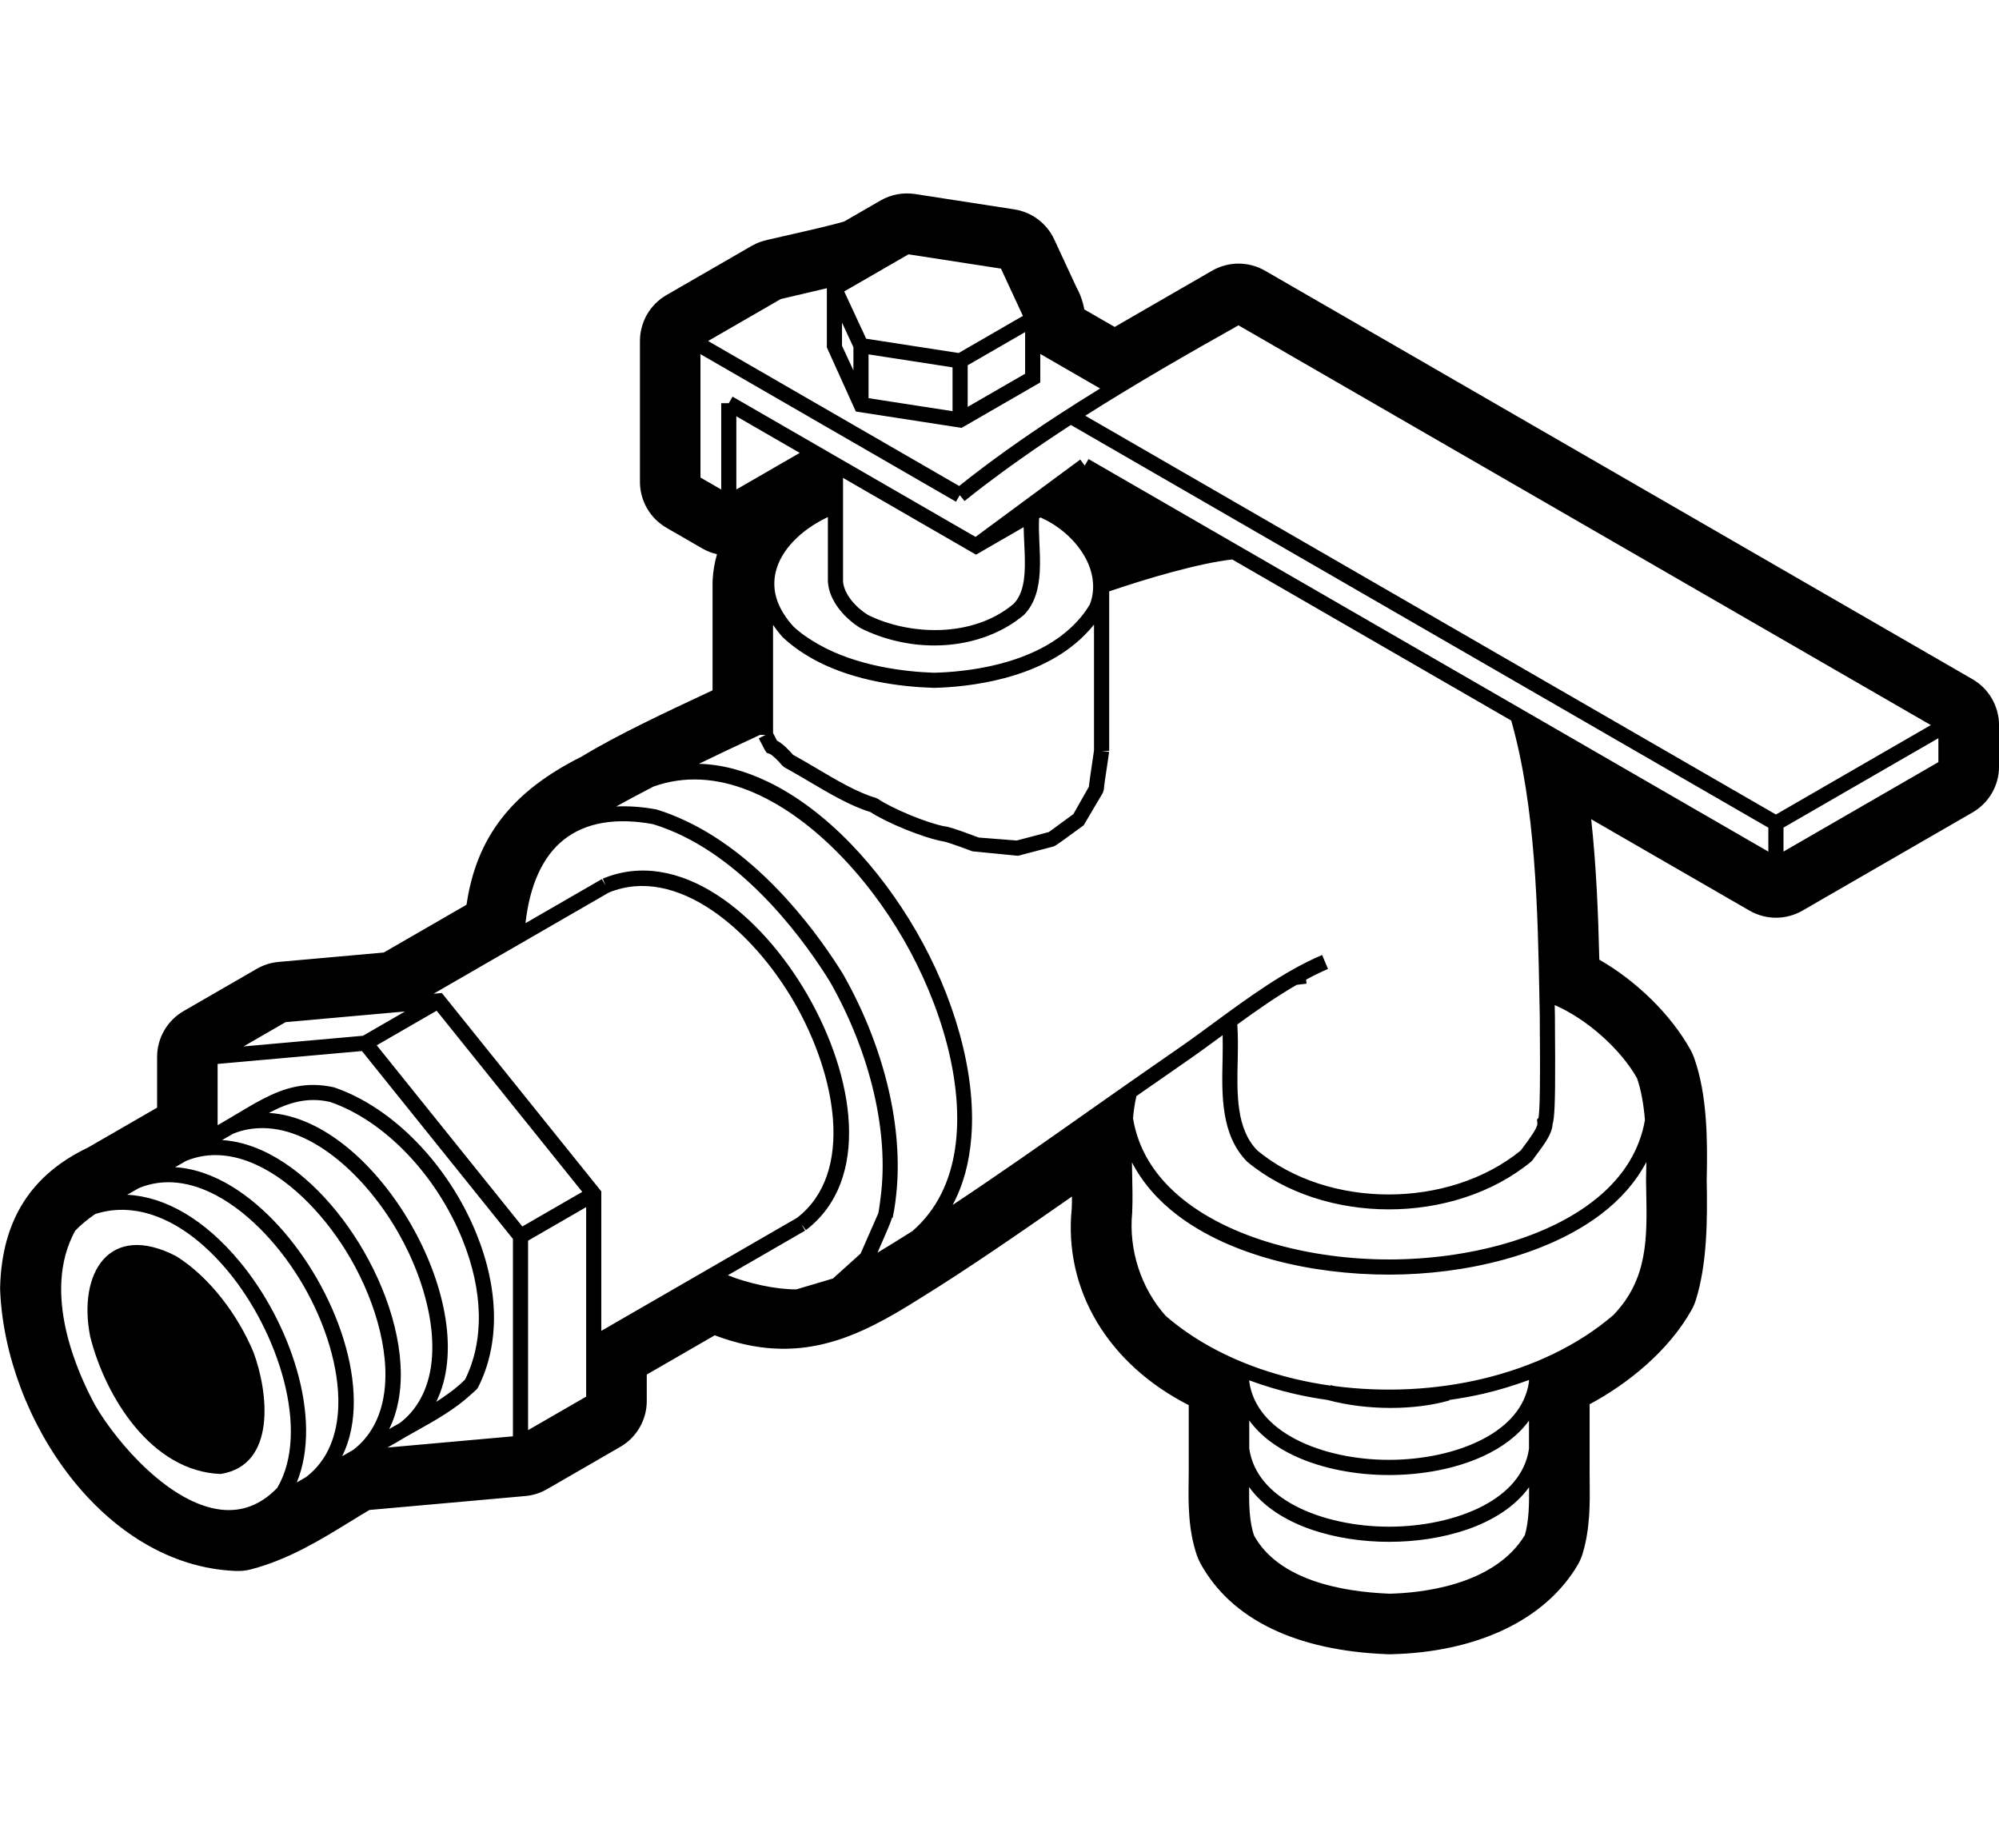
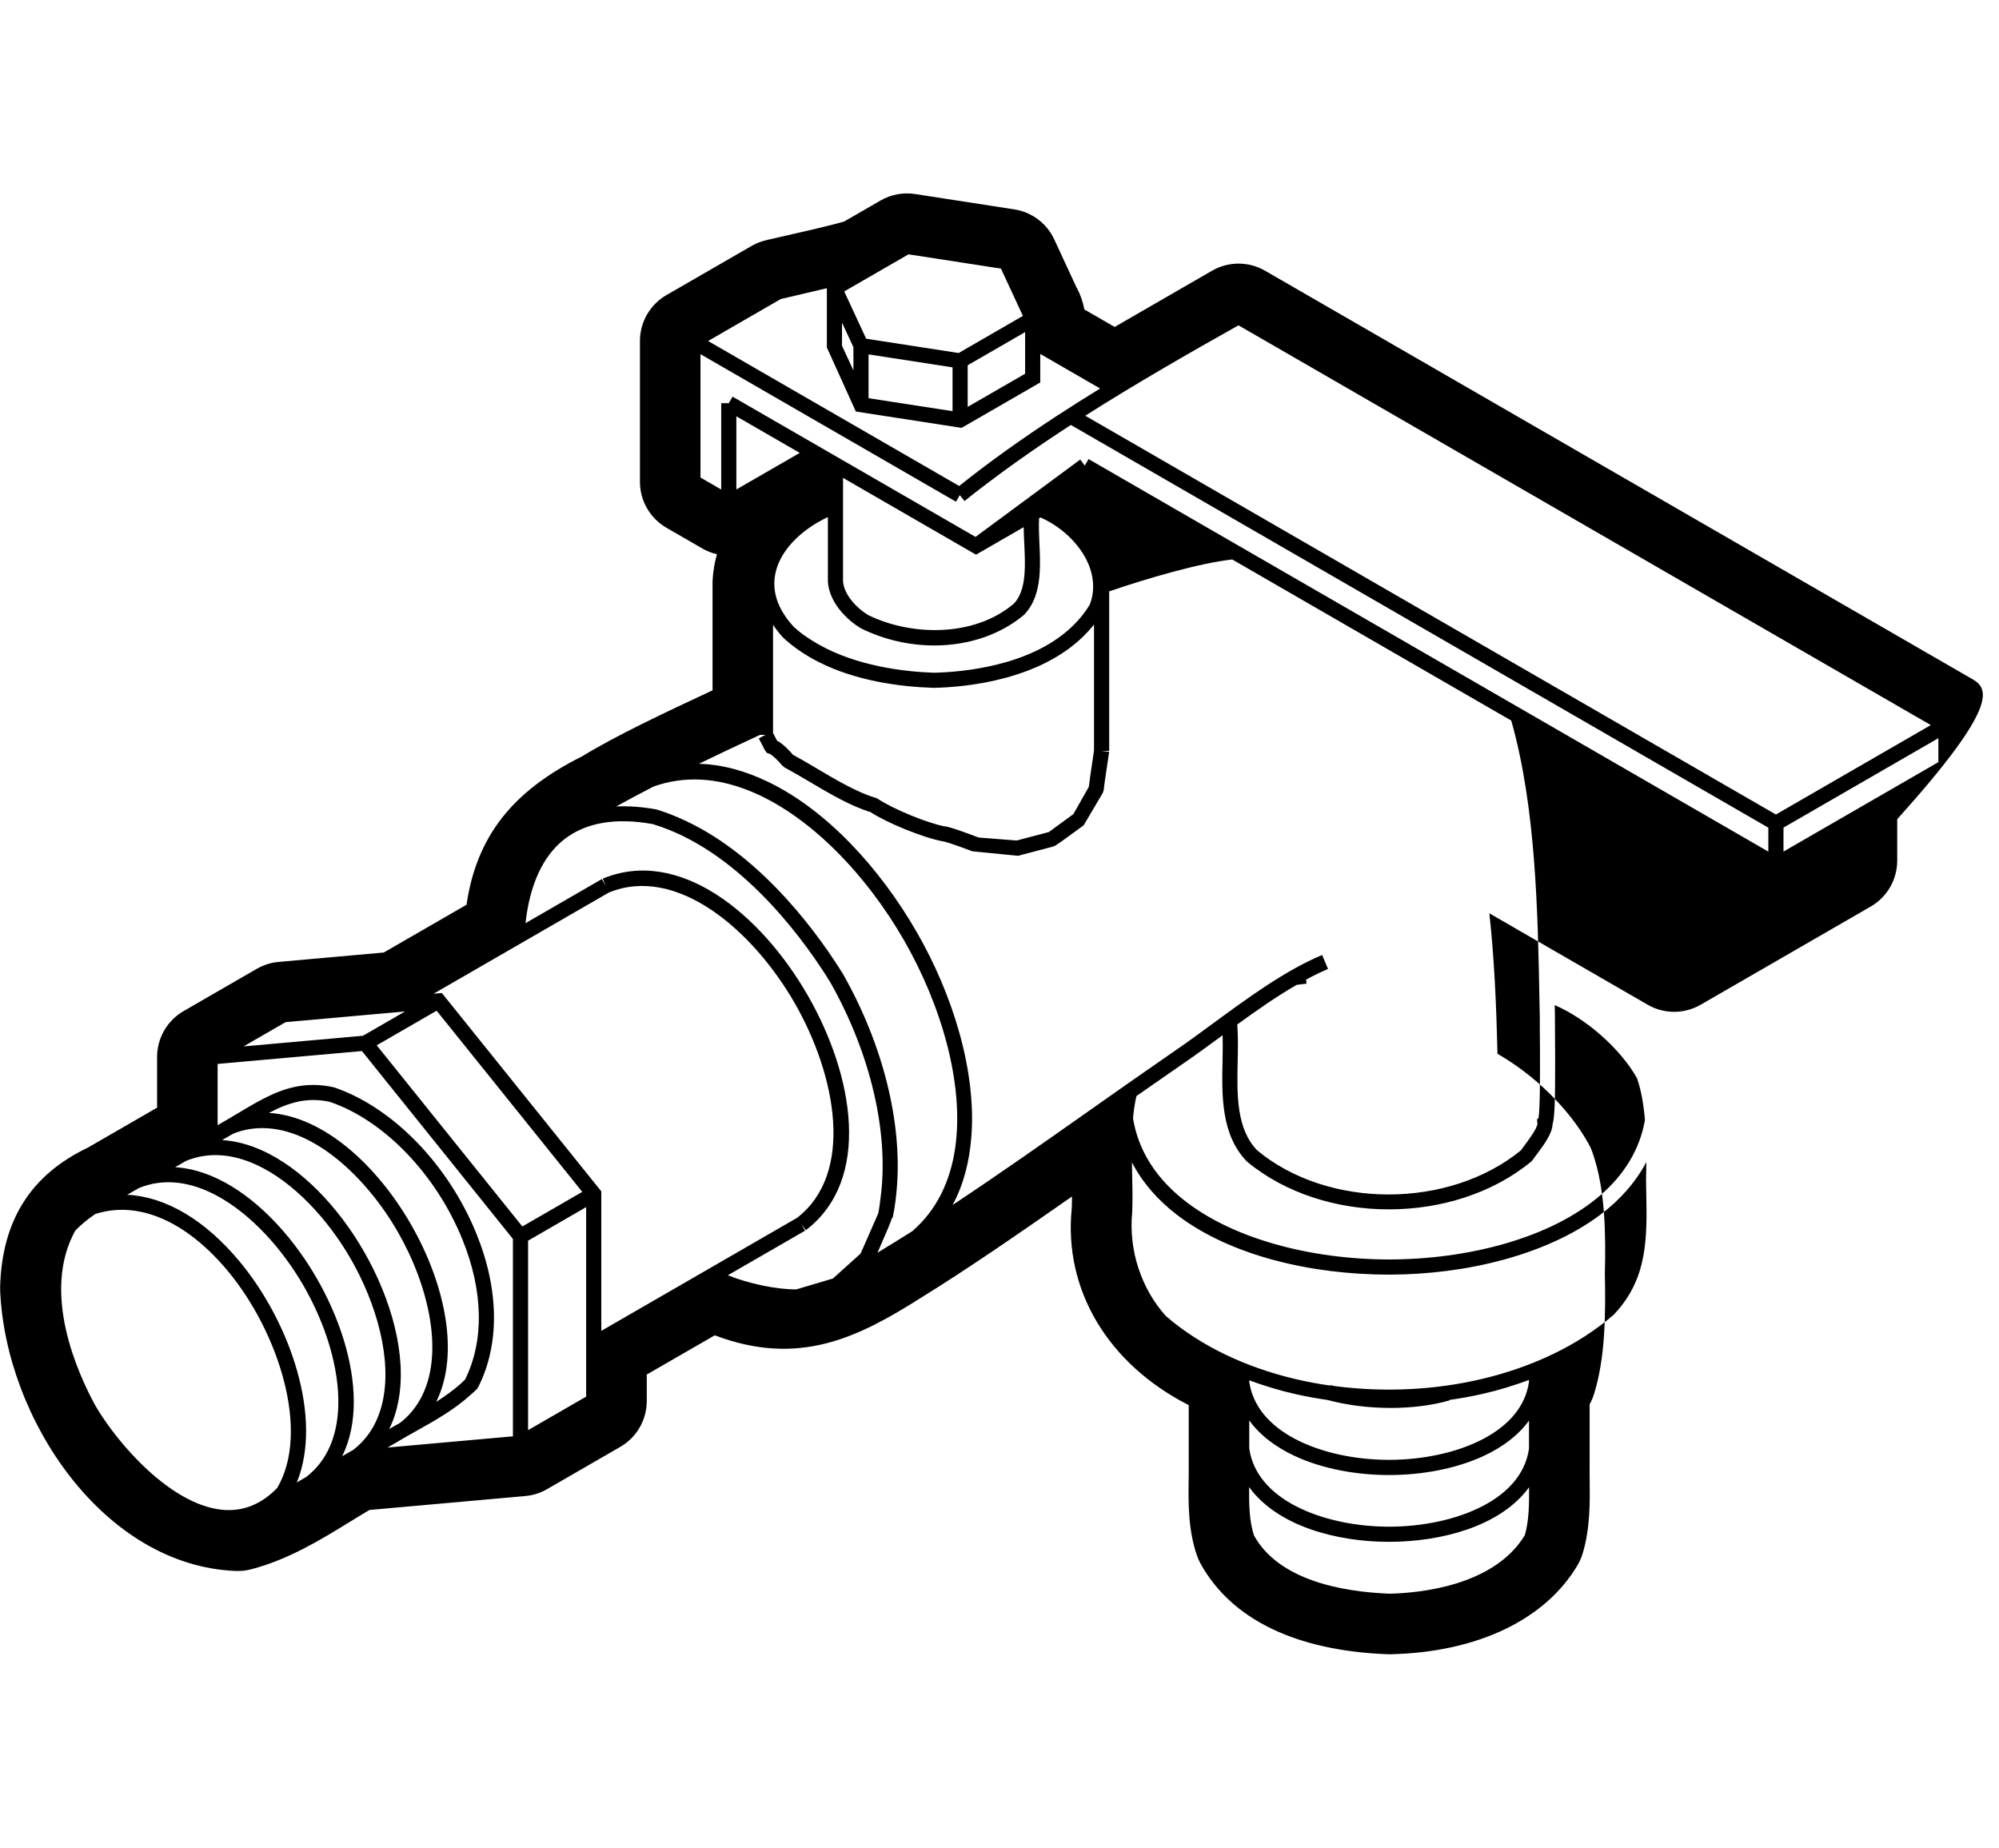
<svg xmlns="http://www.w3.org/2000/svg" viewBox="0 0 132 122">
-   <path class="st0" d="M130.247,44.845l-46.712-26.97c-1.083-0.625-2.417-0.625-3.5,0l-6.431,3.713l-2.001-1.155    c-0.087-0.466-0.246-0.97-0.527-1.474l-1.46-3.149c-0.493-1.062-1.483-1.807-2.64-1.985l-6.548-1.013    c-0.787-0.122-1.59,0.028-2.279,0.425l-2.401,1.386c0,0-0.001,0-0.001,0c-0.856,0.262-3.093,0.766-3.986,0.967    c-1.069,0.24-1.278,0.289-1.541,0.38c-0.207,0.072-0.407,0.164-0.597,0.273l-5.615,3.241c-1.083,0.625-1.75,1.78-1.75,3.031v9.301    c0,1.25,0.667,2.406,1.75,3.031l2.37,1.368c0.306,0.177,0.632,0.304,0.967,0.38c-0.158,0.547-0.258,1.123-0.289,1.728    c-0.003,0.06-0.004,0.12-0.004,0.18v7.079c-0.065,0.031-0.131,0.062-0.197,0.092c-2.868,1.341-6.11,2.857-8.445,4.282    c-4.588,2.292-6.944,5.287-7.604,9.783l-5.465,3.155l-6.946,0.621c-0.507,0.045-0.998,0.201-1.438,0.455l-4.833,2.791    c-1.083,0.625-1.75,1.78-1.75,3.031v3.345l-4.573,2.64c-3.77,1.8-5.665,4.804-5.792,9.178c-0.002,0.083-0.002,0.165,0.001,0.248    c0.353,8.487,6.829,18.183,15.558,18.526c0.346,0.014,0.692-0.024,1.026-0.112c2.468-0.648,4.585-1.95,6.454-3.098    c0.462-0.285,0.912-0.561,1.351-0.818c0.013-0.001,0.025-0.002,0.038-0.003l10.25-0.916c0.507-0.045,0.998-0.201,1.438-0.455    l4.833-2.791c1.083-0.625,1.75-1.78,1.75-3.031v-1.745l4.489-2.591c5.564,2.108,9.476,0.137,13.569-2.447    c3.158-1.951,6.623-4.348,10.019-6.717c0,0.265-0.003,0.521-0.013,0.763c-0.556,5.416,2.413,10.307,7.723,13.012l0,4.057    c0.004,0.297,0,0.607-0.005,0.925c-0.019,1.436-0.042,3.222,0.542,4.929c0.066,0.194,0.149,0.382,0.249,0.562    c2.032,3.674,6.293,5.739,12.326,5.973c0.045,0.002,0.09,0.003,0.136,0.003c0.025,0,0.051,0,0.076-0.001    c5.713-0.125,10.215-2.269,12.351-5.881c0.143-0.241,0.256-0.499,0.337-0.767c0.502-1.658,0.481-3.406,0.465-4.809    c-0.003-0.318-0.008-0.629-0.004-0.968V92.72c2.554-1.365,5.226-3.543,6.724-6.214c0.118-0.21,0.213-0.431,0.286-0.66    c0.758-2.402,0.772-5.346,0.72-7.928c0.061-2.618,0.045-5.604-0.828-8.066c-0.064-0.182-0.144-0.357-0.237-0.526    c-1.297-2.342-3.588-4.564-6.025-5.96c-0.076-3.177-0.21-6.289-0.537-9.275l10.454,6.035c1.083,0.626,2.417,0.626,3.5,0    l11.228-6.482c1.083-0.625,1.75-1.781,1.75-3.031v-2.736C131.997,46.625,131.33,45.47,130.247,44.845z M108.705,78.635    c0.062,3.121,0.115,5.817-2.168,8.195c-2.35,2.021-5.341,3.415-8.573,4.195c-3.17,0.765-6.569,0.924-9.833,0.496    c-0.089-0.022-0.184-0.04-0.272-0.064l-0.009,0.033c-0.797-0.113-1.584-0.26-2.357-0.444c-3.219-0.768-6.188-2.148-8.507-4.15    c-1.636-1.818-2.468-4.367-2.224-6.845c0.037-0.837,0.017-1.712-0.005-2.638c-0.005-0.221-0.008-0.443-0.012-0.664    c0.708,1.355,1.732,2.521,3.01,3.492c3.517,2.672,8.83,3.92,13.966,3.92c0.011,0,0.024,0,0.036,0    c4.995-0.005,10.382-1.282,13.949-3.978c1.275-0.964,2.3-2.12,3.008-3.455c-0.004,0.439-0.013,0.851-0.021,1.193L108.705,78.635z     M87.661,92.438c1.297,0.35,2.746,0.526,4.167,0.526c1.379,0,2.73-0.165,3.886-0.496l-0.009-0.031    c0.761-0.108,1.516-0.243,2.258-0.414c1.029-0.237,2.026-0.549,3-0.905v0.124c-0.237,1.674-1.405,2.912-3,3.757    c-1.772,0.939-4.071,1.391-6.228,1.393c-2.162,0.004-4.468-0.45-6.244-1.395c-1.593-0.848-2.76-2.09-3-3.769v-0.086    c0.973,0.354,1.97,0.663,3,0.897C86.205,92.202,86.929,92.333,87.661,92.438z M100.963,95.657    c-0.238,1.676-1.41,2.916-3.009,3.761c-1.771,0.935-4.065,1.386-6.217,1.387c-0.004,0-0.008,0-0.012,0    c-2.155,0-4.45-0.451-6.222-1.39c-1.598-0.847-2.77-2.09-3.011-3.772v-1.854c0.721,0.994,1.766,1.771,3,2.345    c1.83,0.851,4.06,1.26,6.232,1.26c0.004,0,0.009,0,0.013,0c2.17-0.002,4.399-0.411,6.227-1.257c1.234-0.572,2.28-1.347,3-2.336    V95.657z M86.527,100.972c1.604,0.563,3.421,0.833,5.196,0.833c0.004,0,0.009,0,0.013,0c1.744-0.001,3.528-0.262,5.11-0.804    c1.721-0.589,3.193-1.516,4.123-2.799c0.01,1.102-0.005,2.215-0.279,3.162c-2.03,3.354-6.939,3.821-8.933,3.866    c-3.178-0.124-7.316-0.902-8.944-3.832c-0.324-0.947-0.34-2.083-0.329-3.208C83.399,99.459,84.841,100.38,86.527,100.972z     M4.97,81.256c0.384-0.4,0.833-0.76,1.317-1.094c2.826-0.916,6.009,0.451,8.775,3.782c3.292,3.964,5.457,10.543,3.244,14.301    c-1.072,1.111-2.319,1.594-3.708,1.435c-3.357-0.384-6.802-4.316-8.292-6.852C5.146,90.711,2.701,85.36,4.97,81.256z     M19.598,97.884c1.735-4.229-0.419-10.547-3.767-14.578c-2.3-2.771-4.902-4.292-7.433-4.417c0.11-0.062,0.213-0.122,0.322-0.184    c0.155-0.088,0.313-0.176,0.462-0.263c1.688-0.691,3.46-0.392,5.129,0.503c2.26,1.211,4.332,3.516,5.743,5.966    c1.407,2.443,2.362,5.38,2.284,7.933c-0.058,1.892-0.682,3.572-2.119,4.68L19.743,97.8L19.598,97.884z M26.745,66.786    l-2.778,1.604l-7.884,0.704l2.776-1.603l3.868-0.346C24.09,67.023,25.542,66.894,26.745,66.786z M34.492,80.983l-8.907-11.081    l-0.709-0.882l3.957-2.284l1.222,1.52l8.394,10.442L34.492,80.983z M29.293,92.237c-0.161,0.11-0.32,0.22-0.487,0.324    c0.047-0.096,0.091-0.194,0.134-0.292c1.407-3.241,0.314-7.754-1.817-11.45c-2.203-3.819-5.72-7.117-9.365-7.335    c1.263-0.665,2.508-1.072,4.032-0.726c3.564,1.214,6.995,4.774,8.74,9.07c1.389,3.418,1.451,6.703,0.179,9.262    C30.292,91.515,29.805,91.887,29.293,92.237z M15.391,74.859c0.65-0.267,1.314-0.376,1.979-0.372    c3.391,0.024,6.834,3.273,8.886,6.831c2.042,3.539,3.135,8.114,1.503,11.056c-0.332,0.599-0.769,1.135-1.342,1.575    c-0.241,0.137-0.491,0.274-0.718,0.412c0.287-0.579,0.486-1.202,0.61-1.858c0.576-3.037-0.482-6.759-2.291-9.894    c-1.667-2.889-4.087-5.475-6.745-6.662c-0.851-0.38-1.725-0.616-2.607-0.67L15.391,74.859z M22.595,96.153    c0.536-1.08,0.771-2.316,0.767-3.627c-0.008-2.637-0.976-5.568-2.441-8.112c-1.419-2.465-3.388-4.71-5.584-6.059    c-1.207-0.741-2.481-1.206-3.773-1.286l0.722-0.417c1.517-0.623,3.103-0.445,4.622,0.248c2.453,1.118,4.729,3.581,6.246,6.21    c1.706,2.958,2.753,6.64,2.1,9.489c-0.287,1.25-0.898,2.34-1.93,3.135L22.595,96.153z M26.198,95.228    c0.445-0.271,0.913-0.531,1.386-0.795c1.229-0.685,2.481-1.404,3.516-2.357c0.126-0.116,0.263-0.222,0.382-0.347l0.085-0.119    c1.44-2.83,1.4-6.438-0.11-10.158c-1.85-4.552-5.518-8.336-9.395-9.655c-1.842-0.42-3.299,0.04-4.692,0.762    c-0.529,0.274-1.049,0.582-1.577,0.899c-0.284,0.171-0.571,0.344-0.864,0.513l-0.559,0.323V70.25l9.529-0.851l0.489,0.609    l9.482,11.797v9.738v3.295l-8.284,0.741L26.198,95.228z M34.871,90.967v-9.048l3.834-2.214v5.283v7.23l-3.834,2.213V90.967z     M39.705,84.411v-5.748L30.932,67.75l-1.755-2.183l-0.266,0.023c-0.077,0.007-0.184,0.016-0.281,0.025l9.184-5.302l2.391-1.38    c4.477-1.839,9.487,2.471,12.251,7.265c2.762,4.791,3.99,11.277,0.171,14.217l-2.433,1.405l-10.489,6.056V84.411z M51.765,82.066    l1.4-0.809l-0.25-0.433l0.304,0.397c4.342-3.318,3.181-10.188,0.104-15.524c-3.08-5.34-8.455-9.786-13.521-7.682l0.191,0.462    l-0.25-0.433l-1.414,0.816l-3.629,2.095c0.277-2.515,1.14-4.412,2.529-5.512c1.43-1.133,3.426-1.474,5.88-1.028    c0.347,0.104,0.688,0.226,1.024,0.359c5.319,2.113,9.21,7.678,10.684,10.067c2.708,4.782,3.895,10.039,3.329,14.248    c-0.046,0.343-0.081,0.693-0.15,1.021c-0.021,0.049-0.955,2.174-1.168,2.66l-1.825,1.647l-2.42,0.719    c-1.343,0.008-3.18-0.392-4.52-0.933L51.765,82.066z M57.944,82.714c0.613-1.398,0.875-2.007,0.96-2.307l0.039,0.008    c0.139-0.646,0.226-1.321,0.281-2.012c0.345-4.318-0.913-9.418-3.546-14.069c-1.462-2.37-5.193-7.697-10.409-10.139    c-0.623-0.292-1.262-0.551-1.926-0.75c-0.949-0.174-1.83-0.233-2.653-0.196c0.762-0.421,1.577-0.857,2.453-1.31    c2.073-0.747,4.216-0.569,6.293,0.257c4.017,1.597,7.775,5.576,10.239,9.854c2.462,4.275,4.021,9.518,3.393,13.782    c-0.318,2.16-1.207,4.06-2.825,5.46C59.476,81.777,58.71,82.251,57.944,82.714z M64.139,75.094    c0.347-4.335-1.205-9.385-3.6-13.543c-2.455-4.264-5.982-8.09-9.851-9.942c-1.476-0.707-3-1.137-4.536-1.176    c1.25-0.609,2.592-1.245,4.034-1.91h0.362l-0.443,0.23l0.398,0.769l0.128,0.188l0.189,0.065c0.143,0.049,0.556,0.431,0.833,0.772    l0.154,0.126c0.122,0.064,0.254,0.142,0.382,0.213c0.389,0.217,0.793,0.453,1.219,0.705c1.297,0.769,2.763,1.637,4.067,2.027    c1.105,0.724,3.5,1.703,4.801,1.938c0.101,0.01,0.486,0.109,1.936,0.655l3.012,0.296l0.078-0.02c0.042-0.01,0.34-0.089,0.71-0.187    c0.629-0.167,1.47-0.39,1.564-0.411l0-0.003c0.147-0.048,0.462-0.278,1.981-1.391l1.266-2.145l0.063-0.201    c0.032-0.351,0.127-0.976,0.213-1.54c0.058-0.381,0.111-0.736,0.14-0.967l-0.496-0.062h0.5v-7.431v-0.01v-3.09    c2.503-0.858,5.963-1.869,8.125-2.108l2.849,1.645l12.766,7.371l2.809,1.622c1.619,5.707,1.752,12.504,1.864,18.512l0.02,0.981    c-0.004,0.104,0,0.49,0.004,1.032c0.002,0.271,0.006,0.658,0.008,1.102c0.01,1.625,0.008,4.047-0.097,4.62l-0.099,0.087    l0.028,0.272c0.027,0.273-0.628,1.147-0.844,1.434c-0.099,0.131-0.187,0.25-0.253,0.345c-4.761,3.878-12.727,3.87-17.396,0.002    c-1.403-1.428-1.35-3.739-1.298-5.974c0.019-0.829,0.026-1.609-0.028-2.347c1.294-0.94,2.607-1.857,3.923-2.617l0.652-0.078    l-0.032-0.267c0.483-0.259,0.967-0.5,1.449-0.704l-0.389-0.922c-2.458,1.035-4.879,2.813-7.221,4.531    c-0.843,0.619-1.666,1.223-2.458,1.766c-0.168,0.115-0.339,0.236-0.507,0.352c-1.707,1.177-3.435,2.392-5.184,3.625    c-2.967,2.091-5.988,4.216-9.03,6.231C63.624,78.232,64.01,76.711,64.139,75.094z M66.097,17.736l1.449,3.122l-2.848,1.645    l-1.396,0.806l-6.107-0.945l-0.363-0.783l-1.085-2.338l4.244-2.45L66.097,17.736z M66.338,25.458l-2.439,1.408v-2.749l0.957-0.552    l2.836-1.637v2.749L66.338,25.458z M55.6,21.892v-0.59l0.246,0.529l0.508,1.096v1.529L55.6,22.83V21.892z M62.899,27.149    l-5.546-0.858v-2.892l5.546,0.857V27.149z M54.6,19.031v3.093v0.816l1.913,4.232l6.984,1.08l3.825-2.208l1.37-0.791v-1.883    l3.952,2.282c-0.961,0.593-1.919,1.194-2.862,1.811c-2.262,1.478-4.442,3.023-6.445,4.626l-5.008-2.892l-4.842-2.795l-3.73-2.154    l-3-1.732l4.801-2.771L54.6,19.031z M127.997,48.742v1.581l-10.228,5.905v-1.582L127.997,48.742z M117.269,53.781L99.929,43.77    l-15.295-8.831l-12.294-7.098l-0.677-0.391c3.373-2.141,6.863-4.143,10.118-5.969l45.716,26.395L117.269,53.781z M49.254,27.851    l0.555,0.321l3,1.732l-4.186,2.416v-4.833L49.254,27.851z M52.363,49.836c-0.186-0.218-0.631-0.71-1.056-0.935l-0.26-0.5v-7.144    c0.186,0.273,0.394,0.549,0.653,0.832c0.705,0.657,1.502,1.186,2.347,1.616c2.469,1.255,5.358,1.642,7.622,1.714    c2.146-0.05,6.942-0.509,9.901-3.435c0.001-0.001,0.003-0.002,0.004-0.004c0.235-0.232,0.458-0.478,0.667-0.743v0.918v0.001v7.392    c-0.028,0.226-0.078,0.555-0.133,0.913c-0.08,0.531-0.168,1.114-0.208,1.49l-1.021,1.802l-1.62,1.186    c-0.275,0.07-0.965,0.253-1.504,0.396c-0.271,0.071-0.502,0.133-0.618,0.163l-2.505-0.196l-0.068-0.025    c-1.574-0.593-2.022-0.712-2.175-0.711c-1.138-0.21-3.45-1.162-4.419-1.819l-0.143-0.067c-1.199-0.343-2.639-1.196-3.909-1.949    c-0.294-0.174-0.58-0.343-0.858-0.503C52.821,50.089,52.586,49.956,52.363,49.836z M56.832,41.479    c1.538,0.764,3.221,1.14,4.86,1.14c2.213,0,4.346-0.686,5.928-2.023c0.736-0.759,0.979-1.781,1.038-2.847    c0.036-0.646,0.004-1.307-0.026-1.938c-0.027-0.576-0.043-1.112-0.017-1.592l0.089-0.051c1.376,0.595,2.597,1.758,3.146,3.025    c0.409,0.946,0.435,1.912,0.109,2.727c-0.359,0.605-0.806,1.121-1.302,1.575c-2.7,2.474-7.039,2.88-8.982,2.925    c-1.891-0.062-5.077-0.422-7.626-1.873c-0.584-0.333-1.146-0.704-1.638-1.162c-1.08-1.177-1.48-2.396-1.188-3.622    c0.34-1.427,1.636-2.77,3.445-3.622l0,3.579v0.688C54.755,39.752,55.867,40.891,56.832,41.479z M64.45,36.624l1.479-0.854    l1.667-0.962c0.004,0.338,0.021,0.689,0.038,1.051c0.018,0.379,0.036,0.76,0.041,1.134c0.015,1.146-0.099,2.213-0.735,2.872    c-2.7,2.281-6.904,2.088-9.624,0.74c-0.779-0.477-1.591-1.361-1.648-2.229v-1.373v-5.449l3,1.732L64.45,36.624z M105.707,78.896    c-3.324,2.891-8.848,4.258-13.953,4.264c-0.011,0-0.021,0-0.033,0c-5.098,0-10.611-1.362-13.943-4.251    c-1.557-1.35-2.629-3.034-2.962-5.072c0.046-0.508,0.116-1.001,0.227-1.466c0.891-0.625,1.775-1.239,2.653-1.845    c0.164-0.113,0.331-0.231,0.494-0.343c0.801-0.549,1.632-1.159,2.485-1.785c0.02-0.014,0.039-0.028,0.059-0.043    c0.012,0.516,0.009,1.05-0.004,1.617c-0.054,2.329-0.115,4.969,1.622,6.733c2.533,2.099,5.943,3.148,9.36,3.148    c3.422,0,6.85-1.054,9.403-3.16l0.1-0.111c0.061-0.093,0.154-0.217,0.262-0.36c0.556-0.74,1.02-1.407,1.043-1.984    c0.122-0.378,0.182-1.363,0.171-4.441c-0.001-0.508-0.005-1.068-0.011-1.698c-0.004-0.519-0.008-0.888-0.004-1.016l-0.014-0.718    c2.091,0.9,4.345,2.887,5.433,4.824c0.285,0.804,0.441,1.776,0.526,2.76C108.278,75.929,107.229,77.574,105.707,78.896z     M97.483,45.093L84.72,37.725l-12.841-7.414l-0.25,0.434l-0.297-0.402l-5.961,4.403l-0.955,0.705l-5.749-3.319l-7.857-4.536    l-1.556-0.898l-0.88-0.508l-0.25,0.433h-0.5v5.699l-1.37-0.791v-8.146l3,1.732l2.9,1.675l6.503,3.754l4.469,2.581l0.25-0.433    l0.314,0.389c0.78-0.631,1.597-1.251,2.43-1.864c0.411-0.302,0.829-0.601,1.25-0.898c1.088-0.77,2.204-1.523,3.342-2.261    l0.291,0.168l0.006,0.003l13.949,8.053l13.646,7.878l18.165,10.488v1.581L97.483,45.093z" />
-   <path class="st0" d="M14.572,97.324c3.7-0.584,3.147-5.396,2.171-8.026c-1-2.413-2.871-4.958-5.107-6.354    c-4.442-2.297-6.502,1.125-5.683,5.295C6.955,92.25,10.015,97.163,14.572,97.324z" />
+   <path class="st0" d="M130.247,44.845l-46.712-26.97c-1.083-0.625-2.417-0.625-3.5,0l-6.431,3.713l-2.001-1.155    c-0.087-0.466-0.246-0.97-0.527-1.474l-1.46-3.149c-0.493-1.062-1.483-1.807-2.64-1.985l-6.548-1.013    c-0.787-0.122-1.59,0.028-2.279,0.425l-2.401,1.386c0,0-0.001,0-0.001,0c-0.856,0.262-3.093,0.766-3.986,0.967    c-1.069,0.24-1.278,0.289-1.541,0.38c-0.207,0.072-0.407,0.164-0.597,0.273l-5.615,3.241c-1.083,0.625-1.75,1.78-1.75,3.031v9.301    c0,1.25,0.667,2.406,1.75,3.031l2.37,1.368c0.306,0.177,0.632,0.304,0.967,0.38c-0.158,0.547-0.258,1.123-0.289,1.728    c-0.003,0.06-0.004,0.12-0.004,0.18v7.079c-0.065,0.031-0.131,0.062-0.197,0.092c-2.868,1.341-6.11,2.857-8.445,4.282    c-4.588,2.292-6.944,5.287-7.604,9.783l-5.465,3.155l-6.946,0.621c-0.507,0.045-0.998,0.201-1.438,0.455l-4.833,2.791    c-1.083,0.625-1.75,1.78-1.75,3.031v3.345l-4.573,2.64c-3.77,1.8-5.665,4.804-5.792,9.178c-0.002,0.083-0.002,0.165,0.001,0.248    c0.353,8.487,6.829,18.183,15.558,18.526c0.346,0.014,0.692-0.024,1.026-0.112c2.468-0.648,4.585-1.95,6.454-3.098    c0.462-0.285,0.912-0.561,1.351-0.818c0.013-0.001,0.025-0.002,0.038-0.003l10.25-0.916c0.507-0.045,0.998-0.201,1.438-0.455    l4.833-2.791c1.083-0.625,1.75-1.78,1.75-3.031v-1.745l4.489-2.591c5.564,2.108,9.476,0.137,13.569-2.447    c3.158-1.951,6.623-4.348,10.019-6.717c0,0.265-0.003,0.521-0.013,0.763c-0.556,5.416,2.413,10.307,7.723,13.012l0,4.057    c0.004,0.297,0,0.607-0.005,0.925c-0.019,1.436-0.042,3.222,0.542,4.929c0.066,0.194,0.149,0.382,0.249,0.562    c2.032,3.674,6.293,5.739,12.326,5.973c0.045,0.002,0.09,0.003,0.136,0.003c0.025,0,0.051,0,0.076-0.001    c5.713-0.125,10.215-2.269,12.351-5.881c0.143-0.241,0.256-0.499,0.337-0.767c0.502-1.658,0.481-3.406,0.465-4.809    c-0.003-0.318-0.008-0.629-0.004-0.968V92.72c0.118-0.21,0.213-0.431,0.286-0.66    c0.758-2.402,0.772-5.346,0.72-7.928c0.061-2.618,0.045-5.604-0.828-8.066c-0.064-0.182-0.144-0.357-0.237-0.526    c-1.297-2.342-3.588-4.564-6.025-5.96c-0.076-3.177-0.21-6.289-0.537-9.275l10.454,6.035c1.083,0.626,2.417,0.626,3.5,0    l11.228-6.482c1.083-0.625,1.75-1.781,1.75-3.031v-2.736C131.997,46.625,131.33,45.47,130.247,44.845z M108.705,78.635    c0.062,3.121,0.115,5.817-2.168,8.195c-2.35,2.021-5.341,3.415-8.573,4.195c-3.17,0.765-6.569,0.924-9.833,0.496    c-0.089-0.022-0.184-0.04-0.272-0.064l-0.009,0.033c-0.797-0.113-1.584-0.26-2.357-0.444c-3.219-0.768-6.188-2.148-8.507-4.15    c-1.636-1.818-2.468-4.367-2.224-6.845c0.037-0.837,0.017-1.712-0.005-2.638c-0.005-0.221-0.008-0.443-0.012-0.664    c0.708,1.355,1.732,2.521,3.01,3.492c3.517,2.672,8.83,3.92,13.966,3.92c0.011,0,0.024,0,0.036,0    c4.995-0.005,10.382-1.282,13.949-3.978c1.275-0.964,2.3-2.12,3.008-3.455c-0.004,0.439-0.013,0.851-0.021,1.193L108.705,78.635z     M87.661,92.438c1.297,0.35,2.746,0.526,4.167,0.526c1.379,0,2.73-0.165,3.886-0.496l-0.009-0.031    c0.761-0.108,1.516-0.243,2.258-0.414c1.029-0.237,2.026-0.549,3-0.905v0.124c-0.237,1.674-1.405,2.912-3,3.757    c-1.772,0.939-4.071,1.391-6.228,1.393c-2.162,0.004-4.468-0.45-6.244-1.395c-1.593-0.848-2.76-2.09-3-3.769v-0.086    c0.973,0.354,1.97,0.663,3,0.897C86.205,92.202,86.929,92.333,87.661,92.438z M100.963,95.657    c-0.238,1.676-1.41,2.916-3.009,3.761c-1.771,0.935-4.065,1.386-6.217,1.387c-0.004,0-0.008,0-0.012,0    c-2.155,0-4.45-0.451-6.222-1.39c-1.598-0.847-2.77-2.09-3.011-3.772v-1.854c0.721,0.994,1.766,1.771,3,2.345    c1.83,0.851,4.06,1.26,6.232,1.26c0.004,0,0.009,0,0.013,0c2.17-0.002,4.399-0.411,6.227-1.257c1.234-0.572,2.28-1.347,3-2.336    V95.657z M86.527,100.972c1.604,0.563,3.421,0.833,5.196,0.833c0.004,0,0.009,0,0.013,0c1.744-0.001,3.528-0.262,5.11-0.804    c1.721-0.589,3.193-1.516,4.123-2.799c0.01,1.102-0.005,2.215-0.279,3.162c-2.03,3.354-6.939,3.821-8.933,3.866    c-3.178-0.124-7.316-0.902-8.944-3.832c-0.324-0.947-0.34-2.083-0.329-3.208C83.399,99.459,84.841,100.38,86.527,100.972z     M4.97,81.256c0.384-0.4,0.833-0.76,1.317-1.094c2.826-0.916,6.009,0.451,8.775,3.782c3.292,3.964,5.457,10.543,3.244,14.301    c-1.072,1.111-2.319,1.594-3.708,1.435c-3.357-0.384-6.802-4.316-8.292-6.852C5.146,90.711,2.701,85.36,4.97,81.256z     M19.598,97.884c1.735-4.229-0.419-10.547-3.767-14.578c-2.3-2.771-4.902-4.292-7.433-4.417c0.11-0.062,0.213-0.122,0.322-0.184    c0.155-0.088,0.313-0.176,0.462-0.263c1.688-0.691,3.46-0.392,5.129,0.503c2.26,1.211,4.332,3.516,5.743,5.966    c1.407,2.443,2.362,5.38,2.284,7.933c-0.058,1.892-0.682,3.572-2.119,4.68L19.743,97.8L19.598,97.884z M26.745,66.786    l-2.778,1.604l-7.884,0.704l2.776-1.603l3.868-0.346C24.09,67.023,25.542,66.894,26.745,66.786z M34.492,80.983l-8.907-11.081    l-0.709-0.882l3.957-2.284l1.222,1.52l8.394,10.442L34.492,80.983z M29.293,92.237c-0.161,0.11-0.32,0.22-0.487,0.324    c0.047-0.096,0.091-0.194,0.134-0.292c1.407-3.241,0.314-7.754-1.817-11.45c-2.203-3.819-5.72-7.117-9.365-7.335    c1.263-0.665,2.508-1.072,4.032-0.726c3.564,1.214,6.995,4.774,8.74,9.07c1.389,3.418,1.451,6.703,0.179,9.262    C30.292,91.515,29.805,91.887,29.293,92.237z M15.391,74.859c0.65-0.267,1.314-0.376,1.979-0.372    c3.391,0.024,6.834,3.273,8.886,6.831c2.042,3.539,3.135,8.114,1.503,11.056c-0.332,0.599-0.769,1.135-1.342,1.575    c-0.241,0.137-0.491,0.274-0.718,0.412c0.287-0.579,0.486-1.202,0.61-1.858c0.576-3.037-0.482-6.759-2.291-9.894    c-1.667-2.889-4.087-5.475-6.745-6.662c-0.851-0.38-1.725-0.616-2.607-0.67L15.391,74.859z M22.595,96.153    c0.536-1.08,0.771-2.316,0.767-3.627c-0.008-2.637-0.976-5.568-2.441-8.112c-1.419-2.465-3.388-4.71-5.584-6.059    c-1.207-0.741-2.481-1.206-3.773-1.286l0.722-0.417c1.517-0.623,3.103-0.445,4.622,0.248c2.453,1.118,4.729,3.581,6.246,6.21    c1.706,2.958,2.753,6.64,2.1,9.489c-0.287,1.25-0.898,2.34-1.93,3.135L22.595,96.153z M26.198,95.228    c0.445-0.271,0.913-0.531,1.386-0.795c1.229-0.685,2.481-1.404,3.516-2.357c0.126-0.116,0.263-0.222,0.382-0.347l0.085-0.119    c1.44-2.83,1.4-6.438-0.11-10.158c-1.85-4.552-5.518-8.336-9.395-9.655c-1.842-0.42-3.299,0.04-4.692,0.762    c-0.529,0.274-1.049,0.582-1.577,0.899c-0.284,0.171-0.571,0.344-0.864,0.513l-0.559,0.323V70.25l9.529-0.851l0.489,0.609    l9.482,11.797v9.738v3.295l-8.284,0.741L26.198,95.228z M34.871,90.967v-9.048l3.834-2.214v5.283v7.23l-3.834,2.213V90.967z     M39.705,84.411v-5.748L30.932,67.75l-1.755-2.183l-0.266,0.023c-0.077,0.007-0.184,0.016-0.281,0.025l9.184-5.302l2.391-1.38    c4.477-1.839,9.487,2.471,12.251,7.265c2.762,4.791,3.99,11.277,0.171,14.217l-2.433,1.405l-10.489,6.056V84.411z M51.765,82.066    l1.4-0.809l-0.25-0.433l0.304,0.397c4.342-3.318,3.181-10.188,0.104-15.524c-3.08-5.34-8.455-9.786-13.521-7.682l0.191,0.462    l-0.25-0.433l-1.414,0.816l-3.629,2.095c0.277-2.515,1.14-4.412,2.529-5.512c1.43-1.133,3.426-1.474,5.88-1.028    c0.347,0.104,0.688,0.226,1.024,0.359c5.319,2.113,9.21,7.678,10.684,10.067c2.708,4.782,3.895,10.039,3.329,14.248    c-0.046,0.343-0.081,0.693-0.15,1.021c-0.021,0.049-0.955,2.174-1.168,2.66l-1.825,1.647l-2.42,0.719    c-1.343,0.008-3.18-0.392-4.52-0.933L51.765,82.066z M57.944,82.714c0.613-1.398,0.875-2.007,0.96-2.307l0.039,0.008    c0.139-0.646,0.226-1.321,0.281-2.012c0.345-4.318-0.913-9.418-3.546-14.069c-1.462-2.37-5.193-7.697-10.409-10.139    c-0.623-0.292-1.262-0.551-1.926-0.75c-0.949-0.174-1.83-0.233-2.653-0.196c0.762-0.421,1.577-0.857,2.453-1.31    c2.073-0.747,4.216-0.569,6.293,0.257c4.017,1.597,7.775,5.576,10.239,9.854c2.462,4.275,4.021,9.518,3.393,13.782    c-0.318,2.16-1.207,4.06-2.825,5.46C59.476,81.777,58.71,82.251,57.944,82.714z M64.139,75.094    c0.347-4.335-1.205-9.385-3.6-13.543c-2.455-4.264-5.982-8.09-9.851-9.942c-1.476-0.707-3-1.137-4.536-1.176    c1.25-0.609,2.592-1.245,4.034-1.91h0.362l-0.443,0.23l0.398,0.769l0.128,0.188l0.189,0.065c0.143,0.049,0.556,0.431,0.833,0.772    l0.154,0.126c0.122,0.064,0.254,0.142,0.382,0.213c0.389,0.217,0.793,0.453,1.219,0.705c1.297,0.769,2.763,1.637,4.067,2.027    c1.105,0.724,3.5,1.703,4.801,1.938c0.101,0.01,0.486,0.109,1.936,0.655l3.012,0.296l0.078-0.02c0.042-0.01,0.34-0.089,0.71-0.187    c0.629-0.167,1.47-0.39,1.564-0.411l0-0.003c0.147-0.048,0.462-0.278,1.981-1.391l1.266-2.145l0.063-0.201    c0.032-0.351,0.127-0.976,0.213-1.54c0.058-0.381,0.111-0.736,0.14-0.967l-0.496-0.062h0.5v-7.431v-0.01v-3.09    c2.503-0.858,5.963-1.869,8.125-2.108l2.849,1.645l12.766,7.371l2.809,1.622c1.619,5.707,1.752,12.504,1.864,18.512l0.02,0.981    c-0.004,0.104,0,0.49,0.004,1.032c0.002,0.271,0.006,0.658,0.008,1.102c0.01,1.625,0.008,4.047-0.097,4.62l-0.099,0.087    l0.028,0.272c0.027,0.273-0.628,1.147-0.844,1.434c-0.099,0.131-0.187,0.25-0.253,0.345c-4.761,3.878-12.727,3.87-17.396,0.002    c-1.403-1.428-1.35-3.739-1.298-5.974c0.019-0.829,0.026-1.609-0.028-2.347c1.294-0.94,2.607-1.857,3.923-2.617l0.652-0.078    l-0.032-0.267c0.483-0.259,0.967-0.5,1.449-0.704l-0.389-0.922c-2.458,1.035-4.879,2.813-7.221,4.531    c-0.843,0.619-1.666,1.223-2.458,1.766c-0.168,0.115-0.339,0.236-0.507,0.352c-1.707,1.177-3.435,2.392-5.184,3.625    c-2.967,2.091-5.988,4.216-9.03,6.231C63.624,78.232,64.01,76.711,64.139,75.094z M66.097,17.736l1.449,3.122l-2.848,1.645    l-1.396,0.806l-6.107-0.945l-0.363-0.783l-1.085-2.338l4.244-2.45L66.097,17.736z M66.338,25.458l-2.439,1.408v-2.749l0.957-0.552    l2.836-1.637v2.749L66.338,25.458z M55.6,21.892v-0.59l0.246,0.529l0.508,1.096v1.529L55.6,22.83V21.892z M62.899,27.149    l-5.546-0.858v-2.892l5.546,0.857V27.149z M54.6,19.031v3.093v0.816l1.913,4.232l6.984,1.08l3.825-2.208l1.37-0.791v-1.883    l3.952,2.282c-0.961,0.593-1.919,1.194-2.862,1.811c-2.262,1.478-4.442,3.023-6.445,4.626l-5.008-2.892l-4.842-2.795l-3.73-2.154    l-3-1.732l4.801-2.771L54.6,19.031z M127.997,48.742v1.581l-10.228,5.905v-1.582L127.997,48.742z M117.269,53.781L99.929,43.77    l-15.295-8.831l-12.294-7.098l-0.677-0.391c3.373-2.141,6.863-4.143,10.118-5.969l45.716,26.395L117.269,53.781z M49.254,27.851    l0.555,0.321l3,1.732l-4.186,2.416v-4.833L49.254,27.851z M52.363,49.836c-0.186-0.218-0.631-0.71-1.056-0.935l-0.26-0.5v-7.144    c0.186,0.273,0.394,0.549,0.653,0.832c0.705,0.657,1.502,1.186,2.347,1.616c2.469,1.255,5.358,1.642,7.622,1.714    c2.146-0.05,6.942-0.509,9.901-3.435c0.001-0.001,0.003-0.002,0.004-0.004c0.235-0.232,0.458-0.478,0.667-0.743v0.918v0.001v7.392    c-0.028,0.226-0.078,0.555-0.133,0.913c-0.08,0.531-0.168,1.114-0.208,1.49l-1.021,1.802l-1.62,1.186    c-0.275,0.07-0.965,0.253-1.504,0.396c-0.271,0.071-0.502,0.133-0.618,0.163l-2.505-0.196l-0.068-0.025    c-1.574-0.593-2.022-0.712-2.175-0.711c-1.138-0.21-3.45-1.162-4.419-1.819l-0.143-0.067c-1.199-0.343-2.639-1.196-3.909-1.949    c-0.294-0.174-0.58-0.343-0.858-0.503C52.821,50.089,52.586,49.956,52.363,49.836z M56.832,41.479    c1.538,0.764,3.221,1.14,4.86,1.14c2.213,0,4.346-0.686,5.928-2.023c0.736-0.759,0.979-1.781,1.038-2.847    c0.036-0.646,0.004-1.307-0.026-1.938c-0.027-0.576-0.043-1.112-0.017-1.592l0.089-0.051c1.376,0.595,2.597,1.758,3.146,3.025    c0.409,0.946,0.435,1.912,0.109,2.727c-0.359,0.605-0.806,1.121-1.302,1.575c-2.7,2.474-7.039,2.88-8.982,2.925    c-1.891-0.062-5.077-0.422-7.626-1.873c-0.584-0.333-1.146-0.704-1.638-1.162c-1.08-1.177-1.48-2.396-1.188-3.622    c0.34-1.427,1.636-2.77,3.445-3.622l0,3.579v0.688C54.755,39.752,55.867,40.891,56.832,41.479z M64.45,36.624l1.479-0.854    l1.667-0.962c0.004,0.338,0.021,0.689,0.038,1.051c0.018,0.379,0.036,0.76,0.041,1.134c0.015,1.146-0.099,2.213-0.735,2.872    c-2.7,2.281-6.904,2.088-9.624,0.74c-0.779-0.477-1.591-1.361-1.648-2.229v-1.373v-5.449l3,1.732L64.45,36.624z M105.707,78.896    c-3.324,2.891-8.848,4.258-13.953,4.264c-0.011,0-0.021,0-0.033,0c-5.098,0-10.611-1.362-13.943-4.251    c-1.557-1.35-2.629-3.034-2.962-5.072c0.046-0.508,0.116-1.001,0.227-1.466c0.891-0.625,1.775-1.239,2.653-1.845    c0.164-0.113,0.331-0.231,0.494-0.343c0.801-0.549,1.632-1.159,2.485-1.785c0.02-0.014,0.039-0.028,0.059-0.043    c0.012,0.516,0.009,1.05-0.004,1.617c-0.054,2.329-0.115,4.969,1.622,6.733c2.533,2.099,5.943,3.148,9.36,3.148    c3.422,0,6.85-1.054,9.403-3.16l0.1-0.111c0.061-0.093,0.154-0.217,0.262-0.36c0.556-0.74,1.02-1.407,1.043-1.984    c0.122-0.378,0.182-1.363,0.171-4.441c-0.001-0.508-0.005-1.068-0.011-1.698c-0.004-0.519-0.008-0.888-0.004-1.016l-0.014-0.718    c2.091,0.9,4.345,2.887,5.433,4.824c0.285,0.804,0.441,1.776,0.526,2.76C108.278,75.929,107.229,77.574,105.707,78.896z     M97.483,45.093L84.72,37.725l-12.841-7.414l-0.25,0.434l-0.297-0.402l-5.961,4.403l-0.955,0.705l-5.749-3.319l-7.857-4.536    l-1.556-0.898l-0.88-0.508l-0.25,0.433h-0.5v5.699l-1.37-0.791v-8.146l3,1.732l2.9,1.675l6.503,3.754l4.469,2.581l0.25-0.433    l0.314,0.389c0.78-0.631,1.597-1.251,2.43-1.864c0.411-0.302,0.829-0.601,1.25-0.898c1.088-0.77,2.204-1.523,3.342-2.261    l0.291,0.168l0.006,0.003l13.949,8.053l13.646,7.878l18.165,10.488v1.581L97.483,45.093z" />
</svg>